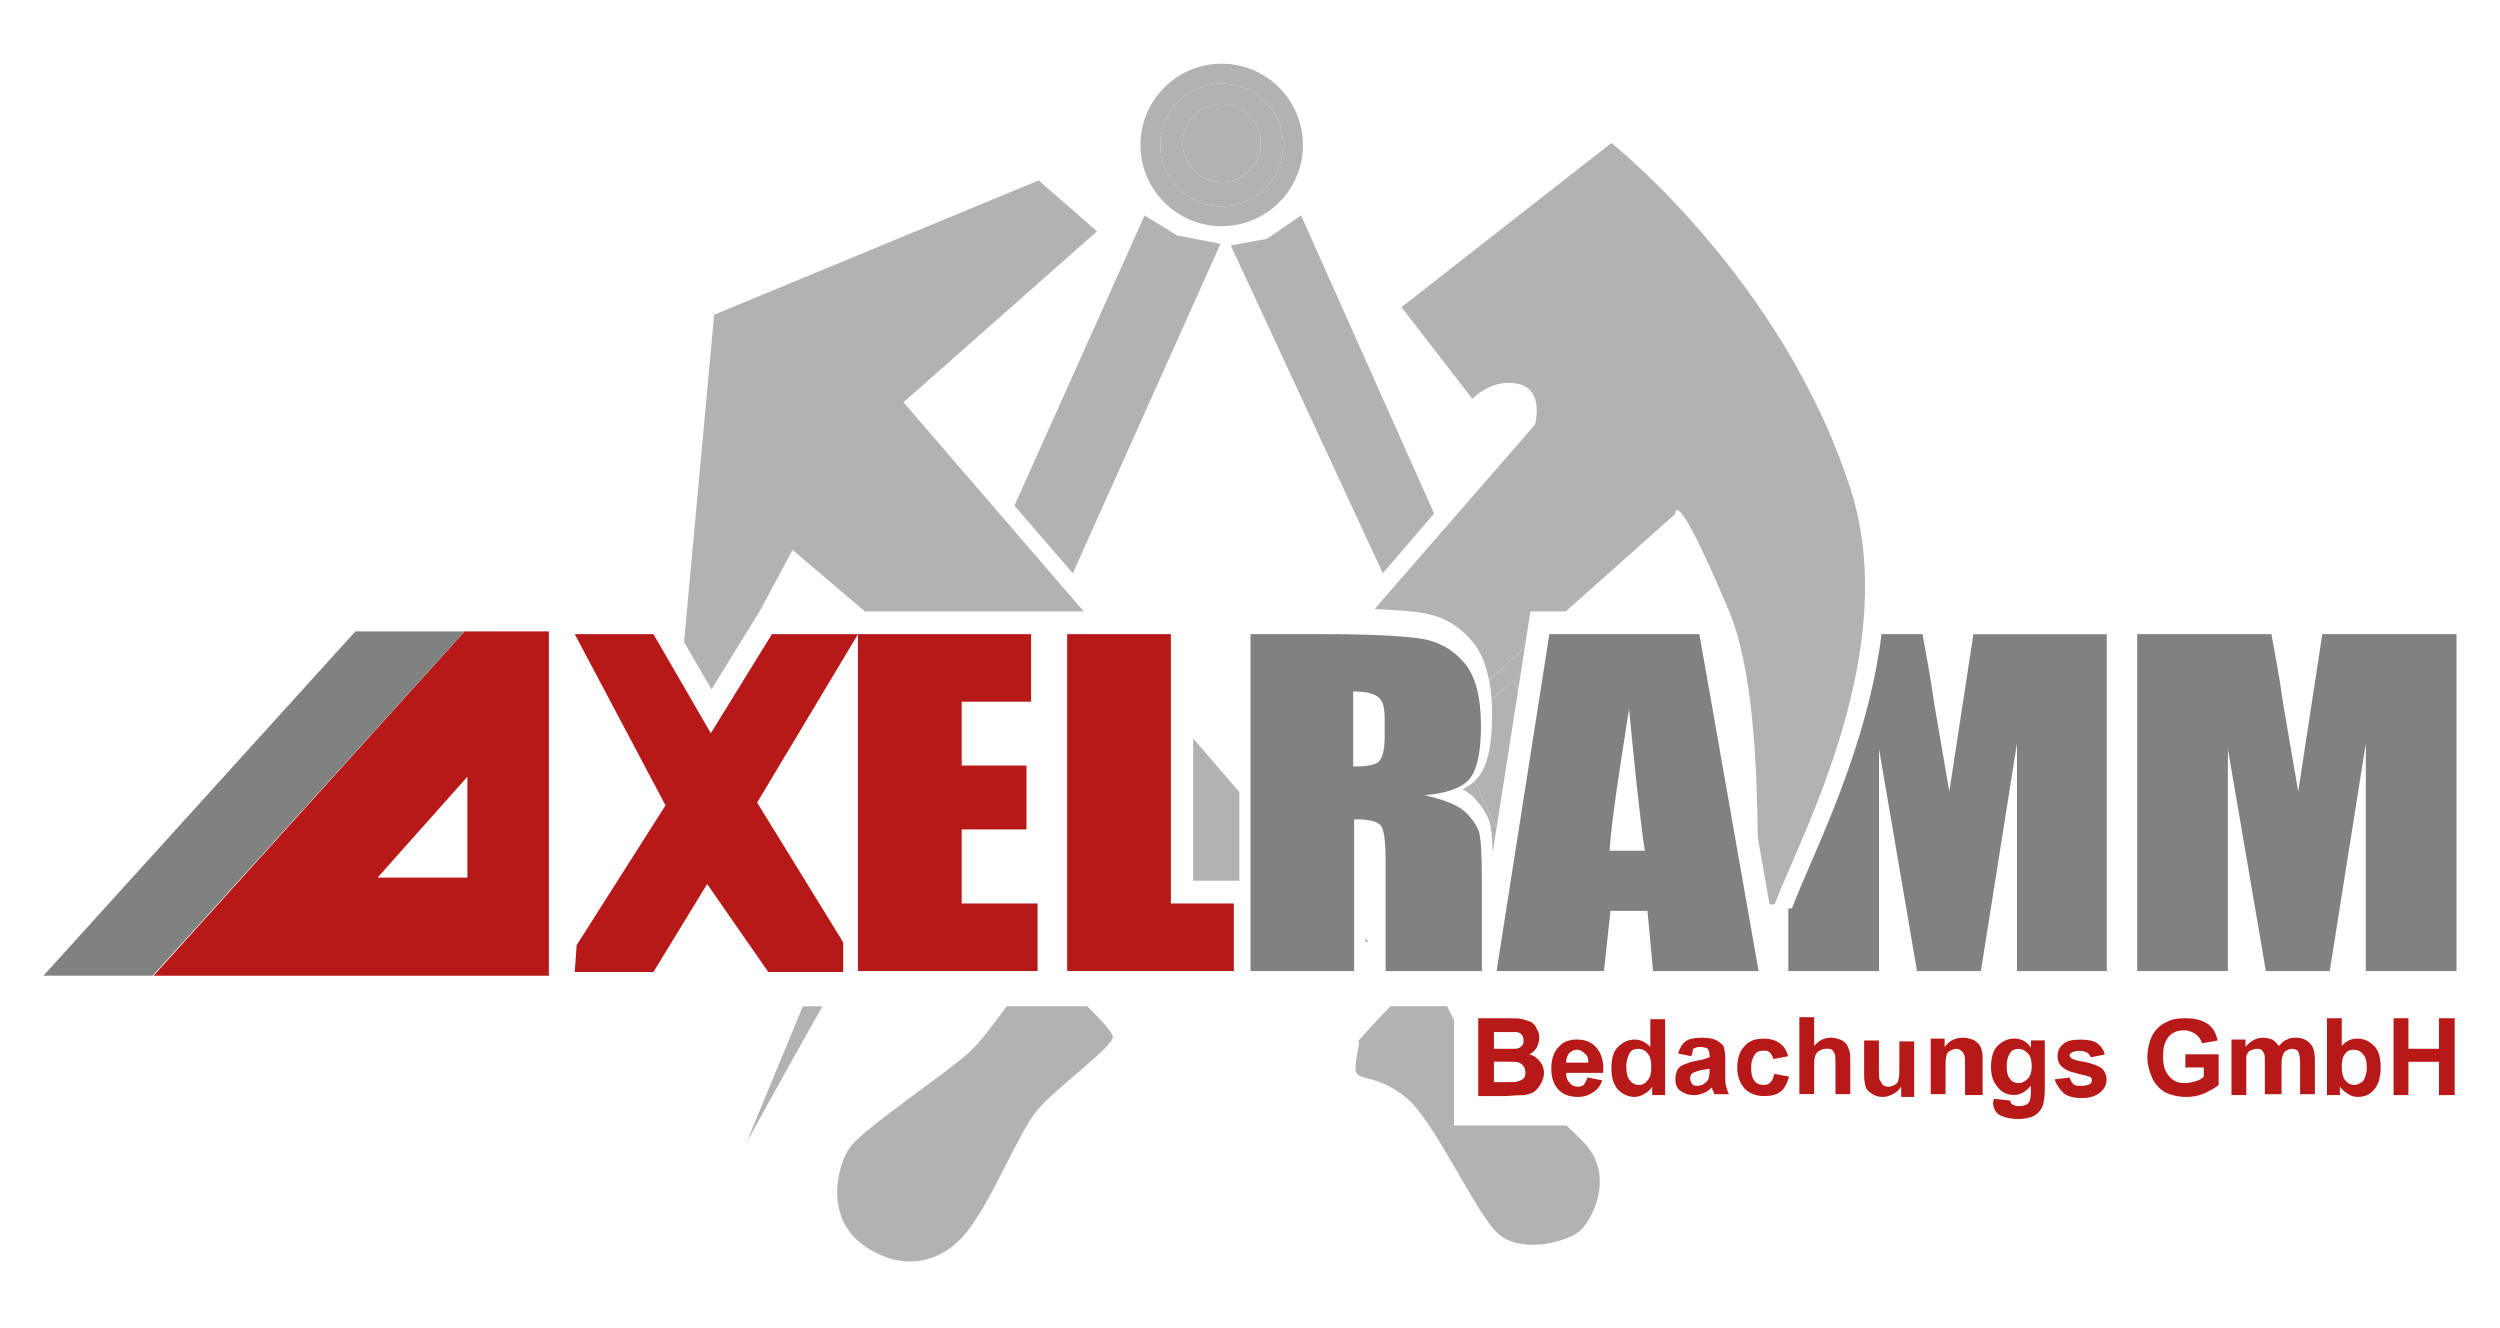
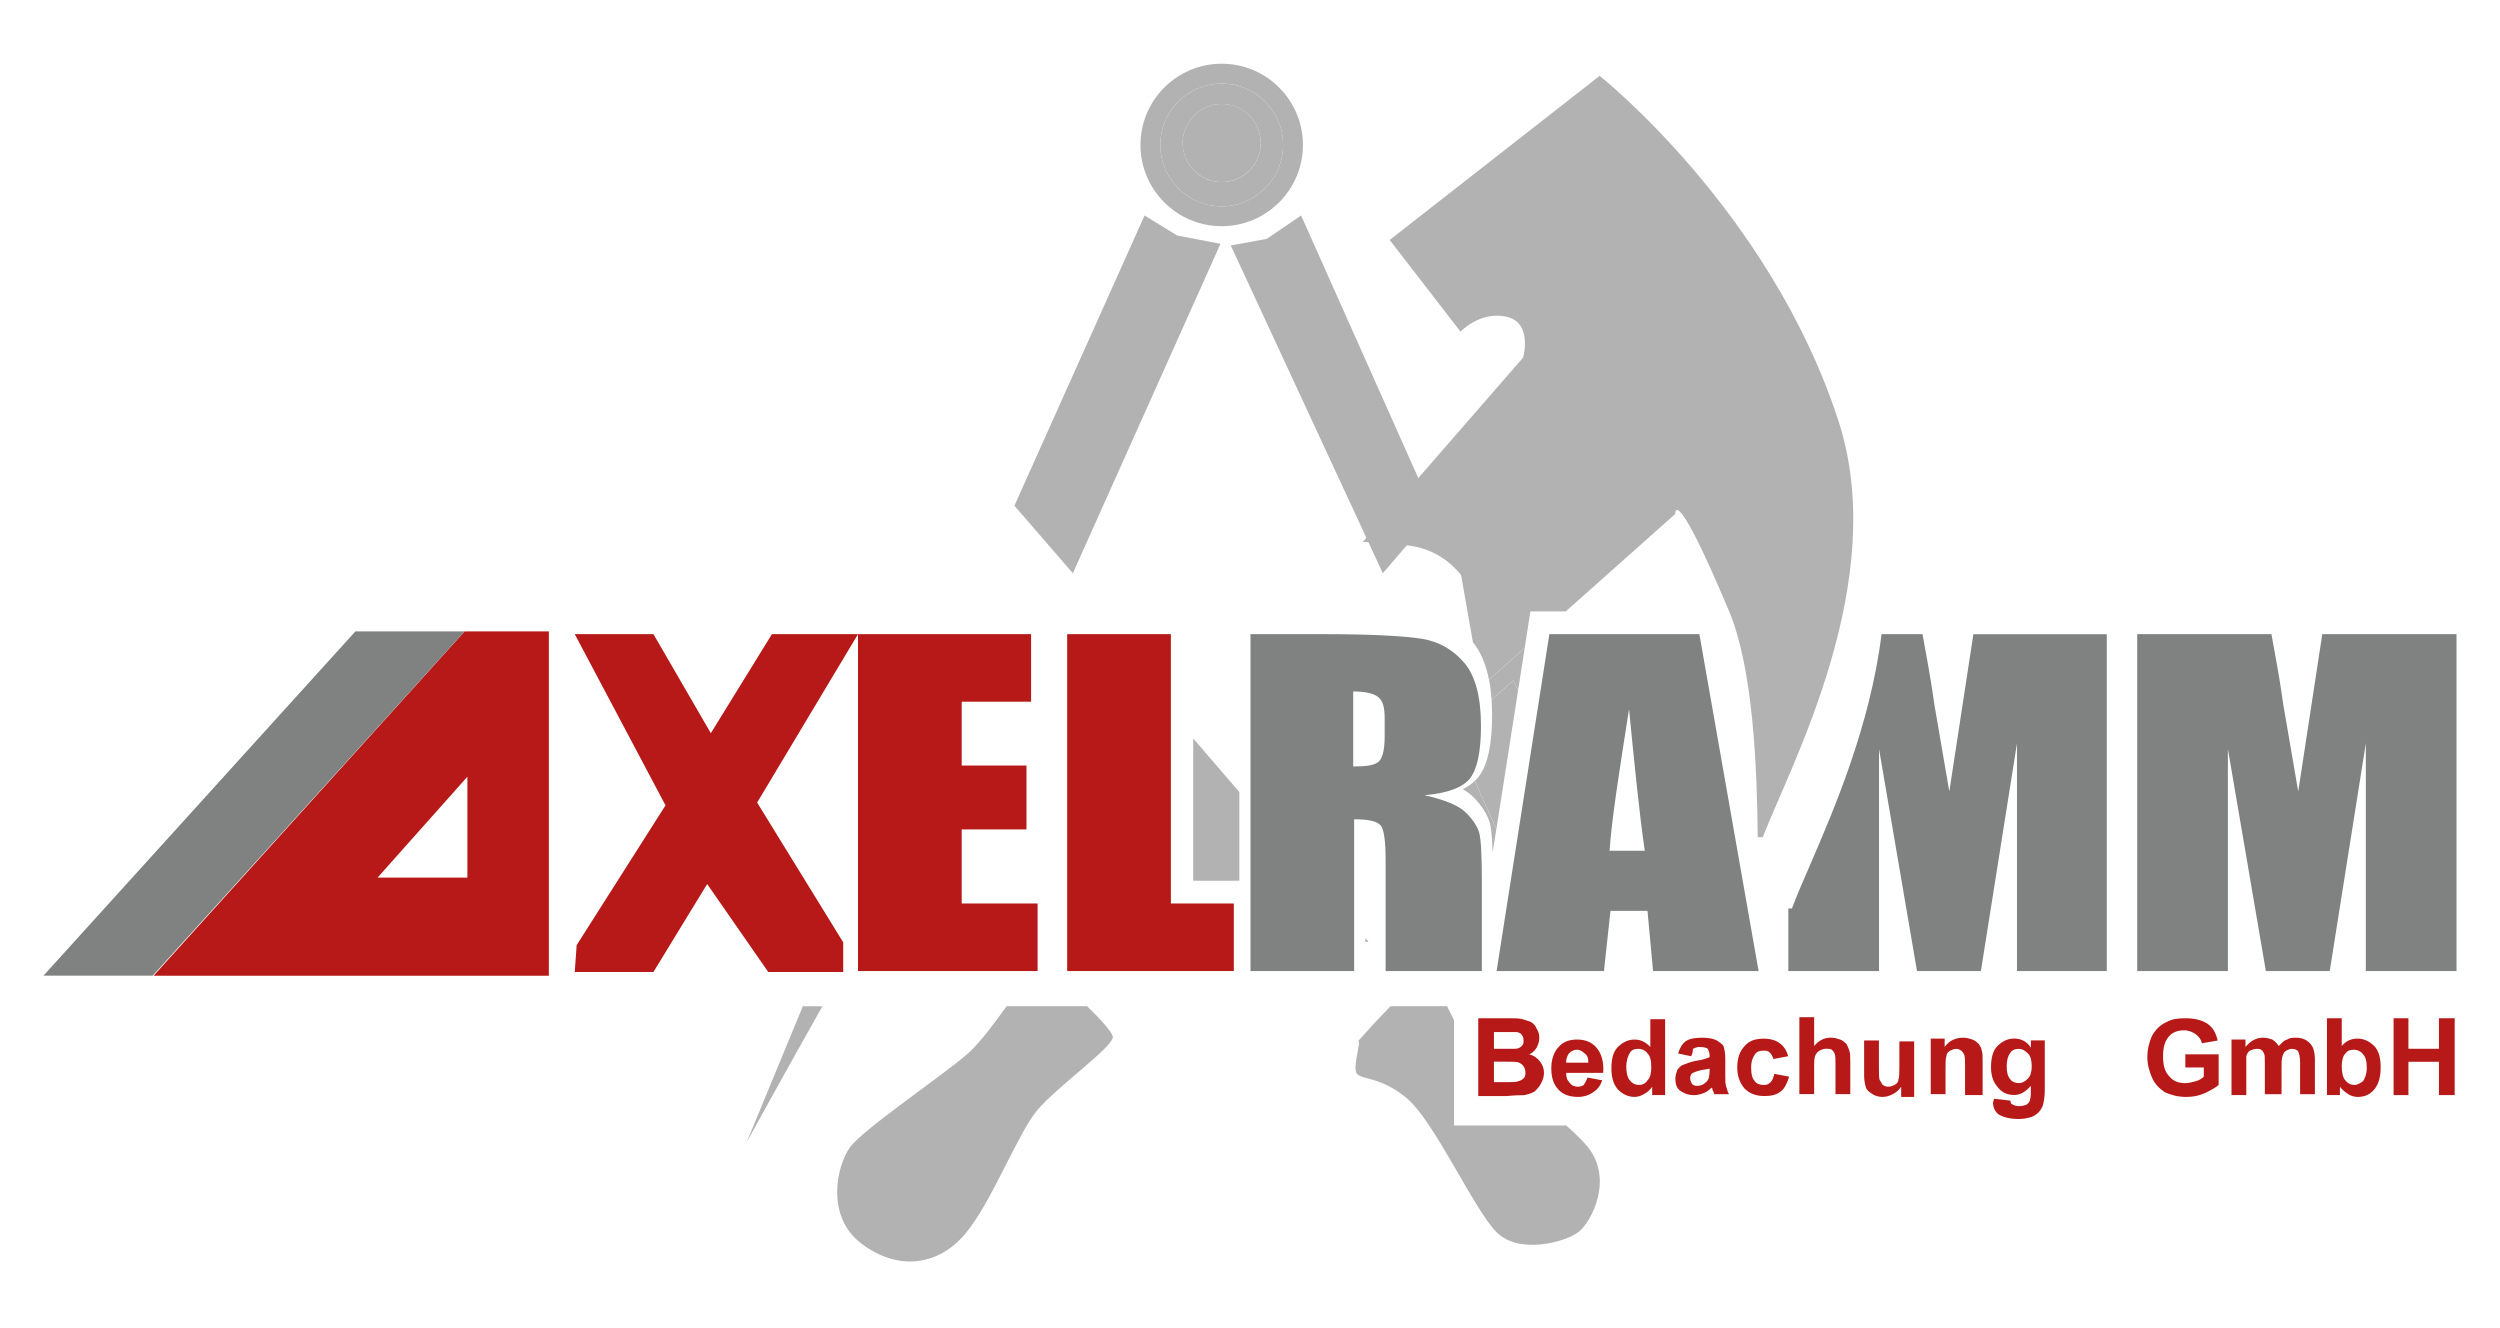
<svg xmlns="http://www.w3.org/2000/svg" id="Ebene_1" data-name="Ebene 1" viewBox="0 0 449.62 238.89">
  <defs>
    <style>
      .cls-1 {
        fill: none;
      }

      .cls-2 {
        fill: #b61917;
      }

      .cls-3 {
        fill: #808181;
      }

      .cls-4 {
        fill: #b2b2b2;
      }
    </style>
  </defs>
  <polygon class="cls-2" points="154.31 114.05 185.44 114.05 185.44 126.2 172.96 126.2 172.96 137.68 184.61 137.68 184.61 149.17 172.96 149.17 172.96 162.49 186.61 162.49 186.61 174.64 154.31 174.64 154.31 114.05" />
  <polygon class="cls-2" points="210.58 114.05 210.58 162.49 221.9 162.49 221.9 174.64 191.93 174.64 191.93 114.05 210.58 114.05" />
  <path class="cls-3" d="M224.73,114.05h13.15c8.82,0,14.65.33,17.81.83,3.16.5,5.66,2,7.66,4.33,2,2.33,3,6.16,3,11.32,0,4.66-.67,7.82-2,9.49-1.33,1.66-4.16,2.66-8.16,3,3.66.83,6.16,1.83,7.49,3.16s2,2.5,2.33,3.5c.33,1.17.5,4,.5,8.99v15.98h-17.31v-20.14c0-3.33-.33-5.33-.83-5.99-.67-.83-2.16-1.17-4.83-1.17v27.3h-18.64v-60.59h-.17ZM243.37,124.37v13.48c2.16,0,3.5-.17,4.33-.67.83-.5,1.33-2,1.33-4.66v-3.33c0-2-.33-3.16-1.17-3.83s-2.33-1-4.49-1" />
  <path class="cls-3" d="M305.63,114.05l10.65,60.59h-18.98l-1-10.82h-6.66l-1.17,10.82h-19.31l9.49-60.59h26.97ZM295.81,153c-1-6.83-1.83-15.32-2.83-25.47-1.83,11.65-3.16,20.14-3.5,25.47h6.33Z" />
  <path class="cls-3" d="M441.8,114.05v60.59h-16.31v-40.95l-6.49,40.95h-11.49l-6.83-39.95v39.95h-16.31v-60.59h24.14c.67,3.66,1.5,7.99,2.16,12.82l2.66,15.48,4.33-28.3h24.14Z" />
  <polygon class="cls-2" points="103.37 174.81 117.52 174.81 127.18 158.99 138.17 174.81 151.65 174.81 151.65 169.48 136.17 144.34 154.31 114.05 138.83 114.05 127.84 131.86 117.52 114.05 103.37 114.05 119.69 144.84 103.71 169.98 103.37 174.81" />
  <path class="cls-2" d="M83.56,113.55h15.15v61.93H27.63l55.93-61.93ZM84.06,157.83v-18.14l-16.15,18.14h16.15" />
  <polygon class="cls-3" points="27.46 175.47 7.82 175.47 63.92 113.55 83.56 113.55 27.46 175.47" />
  <path class="cls-2" d="M265.85,183.13h5.49c1.17,0,1.83,0,2.5.17.5.17,1,.33,1.5.5.5.33.83.67,1,1.17.33.5.5,1,.5,1.66s-.17,1.17-.5,1.83c-.33.5-.83,1-1.33,1.17.83.17,1.5.67,2,1.33.5.67.67,1.33.67,2s-.17,1.17-.5,1.83c-.33.67-.67,1-1.17,1.5-.5.33-1.17.5-1.83.67-.5,0-1.5,0-3.33.17h-4.99v-13.98ZM268.68,185.46v3.16h3.83c.5,0,.83-.17,1.17-.5s.33-.67.33-1c0-.5-.17-.83-.33-1-.17-.33-.67-.5-1-.5h-4v-.17ZM268.68,190.96v3.66h2.5c1,0,1.66,0,1.83-.17.33,0,.83-.33,1-.5.33-.33.33-.67.33-1.17,0-.33-.17-.83-.33-1-.17-.33-.5-.5-.83-.67-.33-.17-1.17-.17-2.5-.17h-2Z" />
  <path class="cls-2" d="M285.49,193.79l2.66.5c-.33,1-.83,1.66-1.66,2.16-.67.5-1.66.83-2.66.83-1.66,0-3-.5-3.83-1.66-.67-.83-1-2-1-3.5,0-1.66.5-3,1.33-3.83.83-1,2-1.33,3.33-1.33,1.5,0,2.66.5,3.5,1.5.83,1,1.33,2.5,1.17,4.49h-6.66c0,.83.17,1.33.67,1.83.33.5,1,.67,1.5.67.33,0,.83-.17,1-.33.33-.5.5-.83.67-1.33M285.66,191.12c0-.83-.17-1.33-.67-1.66-.33-.33-.83-.67-1.33-.67s-1,.17-1.5.67c-.33.5-.5,1-.5,1.66h4Z" />
  <path class="cls-2" d="M299.64,196.95h-2.5v-1.5c-.33.5-.83,1-1.5,1.33-.5.33-1.17.5-1.66.5-1.17,0-2.16-.5-3-1.33-.83-1-1.17-2.16-1.17-3.83s.33-3,1.17-3.83,1.83-1.33,3-1.33,2,.5,2.83,1.33v-4.99h2.66v13.65h.17ZM292.48,191.79c0,1,.17,1.83.5,2.33.5.67,1,1,1.83,1,.67,0,1.17-.33,1.5-.83.5-.5.67-1.33.67-2.33,0-1.17-.17-2-.67-2.5-.33-.5-1-.83-1.66-.83s-1.17.17-1.5.67-.67,1.5-.67,2.5" />
  <path class="cls-2" d="M304.13,189.96l-2.33-.5c.33-1,.67-1.66,1.33-2.16.67-.5,1.66-.67,3-.67,1.17,0,2,.17,2.66.5.5.33,1,.67,1.17,1,.17.5.33,1.17.33,2.33v3c0,.83,0,1.5.17,2,.17.33.17.83.5,1.33h-2.66c0-.17-.17-.5-.33-.83,0-.17,0-.33-.17-.33-.5.5-1,.83-1.5,1-.5.17-1,.33-1.66.33-1,0-1.83-.33-2.5-.83s-.83-1.33-.83-2.16c0-.5.17-1,.33-1.5.33-.5.67-.83,1.17-1s1.17-.5,2.16-.67c1.17-.17,2.16-.5,2.5-.67v-.33c0-.5-.17-.83-.33-1.17-.17-.17-.67-.33-1.5-.33-.5,0-.83.17-1.17.33,0,.67-.17,1-.33,1.33M307.63,192.12c-.33.17-.83.17-1.66.33-.67.17-1.17.33-1.5.5s-.5.5-.5,1c0,.33.17.67.33,1,.33.33.67.33,1,.33.5,0,1-.17,1.33-.5.33-.17.5-.5.67-.83,0-.17.17-.67.17-1.33v-.5h.17Z" />
  <path class="cls-2" d="M321.61,189.96l-2.66.5c-.17-.5-.33-.83-.67-1.17s-.67-.33-1.17-.33c-.67,0-1.17.17-1.5.67-.33.5-.67,1.17-.67,2.33s.17,2,.67,2.5c.33.5,1,.67,1.66.67.5,0,.83-.17,1.17-.5.33-.33.5-.83.67-1.5l2.66.5c-.33,1.17-.83,2.16-1.5,2.66-.83.67-1.83.83-3,.83-1.5,0-2.66-.5-3.5-1.33-.83-1-1.33-2.16-1.33-3.83s.5-3,1.33-3.83c.83-1,2-1.33,3.5-1.33,1.17,0,2.16.33,2.83.83.67.5,1.17,1.17,1.5,2.33" />
  <path class="cls-2" d="M326.27,183.13v4.99c.83-1,1.83-1.5,3-1.5.67,0,1.17.17,1.66.33.5.17.83.5,1.17.83.17.33.33.67.5,1.17.17.5.17,1.17.17,2v5.83h-2.66v-5.33c0-1,0-1.66-.17-2s-.33-.5-.5-.67c-.33-.17-.5-.17-1-.17s-.83.17-1.17.33c-.33.17-.67.5-.83,1s-.17,1-.17,1.83v4.99h-2.66v-13.82h2.66v.17Z" />
  <path class="cls-2" d="M341.92,196.95v-1.5c-.33.5-.83,1-1.5,1.33-.67.33-1.17.5-1.83.5s-1.33-.17-1.83-.5c-.5-.33-1-.67-1.17-1.17-.17-.5-.33-1.33-.33-2.16v-6.33h2.66v4.66c0,1.33,0,2.33.17,2.5.17.33.33.5.5.83.33.17.5.33,1,.33s.83-.17,1.17-.33c.33-.17.67-.5.67-1,.17-.33.17-1.33.17-2.66v-4.16h2.66v9.99h-2.33v-.33Z" />
  <path class="cls-2" d="M356.07,196.95h-2.66v-5.16c0-1,0-1.83-.17-2.16s-.33-.5-.5-.67c-.33-.17-.5-.33-.83-.33-.5,0-.83.17-1.17.33-.33.17-.67.5-.67,1-.17.33-.17,1.17-.17,2.33v4.49h-2.66v-9.99h2.5v1.5c.83-1.17,2-1.66,3.33-1.66.67,0,1.17.17,1.66.33.5.17.83.5,1.17.83.17.33.5.67.5,1.17.17.33.17,1,.17,1.83v6.16h-.5Z" />
  <path class="cls-2" d="M358.57,197.61l3,.33c0,.33.17.67.33.67.33.17.67.33,1.17.33.67,0,1.17-.17,1.5-.33.17-.17.33-.33.5-.67,0-.17.17-.67.17-1.17v-1.5c-.83,1-1.83,1.66-3,1.66-1.33,0-2.33-.5-3.16-1.66-.67-.83-1-2-1-3.33,0-1.66.33-3,1.17-3.83s1.83-1.33,3-1.33,2.33.5,3,1.66v-1.33h2.5v8.99c0,1.17-.17,2-.33,2.66-.17.5-.5,1-.83,1.33s-.83.67-1.33.83c-.67.17-1.33.33-2.16.33-1.66,0-2.83-.33-3.66-.83-.67-.5-1-1.33-1-2.16q.17-.5.17-.67M360.9,191.79c0,1,.17,1.83.67,2.33.33.5,1,.67,1.5.67.67,0,1.17-.33,1.66-.83s.67-1.33.67-2.16c0-1-.17-1.83-.67-2.33-.5-.5-1-.83-1.66-.83s-1.17.17-1.5.67c-.5.67-.67,1.5-.67,2.5" />
-   <path class="cls-2" d="M369.55,194.12l2.66-.33c.17.5.33.83.67,1.17s.83.33,1.5.33,1.17-.17,1.5-.33c.17-.17.33-.33.33-.67,0-.17,0-.33-.17-.5s-.5-.17-.83-.33c-2.16-.5-3.5-.83-4-1.33-.83-.5-1.17-1.33-1.17-2.16s.33-1.66,1-2.16c.67-.67,1.66-.83,3.16-.83,1.33,0,2.33.17,3,.67.67.5,1.17,1.17,1.33,2l-2.5.5c-.17-.33-.33-.67-.67-.83s-.67-.33-1.33-.33-1.17.17-1.5.33c-.17.17-.33.33-.33.5s.17.33.33.5c.17.17,1,.5,2.5.67,1.33.33,2.33.67,3,1.17.5.5.83,1.17.83,2s-.33,1.66-1.17,2.33c-.83.67-1.83,1-3.33,1-1.33,0-2.5-.33-3.16-.83-.83-.83-1.33-1.5-1.66-2.5" />
  <path class="cls-2" d="M393.03,191.95v-2.33h5.99v5.49c-.5.5-1.5,1-2.5,1.5-1.17.5-2.16.67-3.33.67-1.5,0-2.66-.33-3.83-.83-1-.67-1.83-1.5-2.33-2.66-.5-1.17-.83-2.33-.83-3.66,0-1.5.33-2.66.83-3.83.67-1.17,1.5-2,2.66-2.5.83-.5,2-.67,3.33-.67,1.66,0,3,.33,4,1,1,.67,1.5,1.66,1.83,3l-2.83.5c-.17-.67-.5-1.17-1.17-1.66-.5-.33-1.17-.67-2-.67-1.17,0-2.16.33-2.83,1.17s-1,1.83-1,3.5.33,2.83,1.17,3.66c.67.83,1.66,1.17,2.83,1.17.67,0,1.17-.17,1.83-.33s1.17-.5,1.5-.83v-1.66h-3.33Z" />
  <path class="cls-2" d="M401.35,186.96h2.5v1.33c.83-1,1.83-1.66,3.16-1.66.67,0,1.17.17,1.66.33.5.33.83.67,1.17,1.17.5-.5.83-1,1.5-1.17.5-.33,1-.33,1.66-.33s1.33.17,1.83.5.83.67,1.17,1.33c.17.5.33,1.17.33,2v6.33h-2.66v-5.66c0-1-.17-1.66-.33-2-.17-.33-.67-.5-1.17-.5-.33,0-.67.17-1,.33-.33.17-.5.5-.67,1-.17.5-.17,1.17-.17,2v4.83h-3v-5.49c0-1,0-1.66-.17-1.83-.17-.33-.17-.5-.5-.67-.17-.17-.5-.17-.83-.17s-.83.17-1.17.33c-.33.17-.5.5-.67,1v6.99h-2.66v-9.99Z" />
  <path class="cls-2" d="M418.5,196.95v-13.82h2.66v4.99c.83-1,1.83-1.33,2.83-1.33,1.17,0,2.16.5,3,1.33.83.83,1.17,2.16,1.17,3.83s-.33,3-1.17,4c-.83,1-1.83,1.33-3,1.33-.5,0-1.17-.17-1.66-.5s-1-.67-1.5-1.33v1.5h-2.33ZM421.16,191.79c0,1,.17,1.83.5,2.33.5.67,1,1,1.83,1,.5,0,1-.33,1.5-.67.33-.5.67-1.33.67-2.33,0-1.17-.17-2-.67-2.5-.33-.5-1-.83-1.66-.83s-1.17.17-1.5.67c-.5.5-.67,1.33-.67,2.33" />
  <polygon class="cls-2" points="430.48 196.95 430.48 183.13 433.15 183.13 433.15 188.62 438.64 188.62 438.64 183.13 441.47 183.13 441.47 196.95 438.64 196.95 438.64 190.96 433.15 190.96 433.15 196.95 430.48 196.95" />
  <path d="M244.17,187.33c-.06.05-.13.12-.22.23-.21.26-.11.14.22-.23Z" />
  <g>
    <path class="cls-1" d="M303.38,91.65l.66.74s.1-.03.15-.05c.28-.11.46-.3.56-.47-.07-.1-.14-.19-.21-.27l-1.17.05Z" />
    <path class="cls-3" d="M354.91,114.05l-4.33,28.3-2.66-15.48c-.67-4.83-1.5-9.16-2.16-12.82h-7.37c-2.02,16.46-8.68,31.87-12.97,41.78-1.11,2.56-2.07,4.78-2.77,6.59l-.37.96h-.65v11.27h16.31v-39.95l6.83,39.95h11.49l6.49-40.95v40.95h16.15v-60.59h-23.97Z" />
  </g>
  <g>
    <path class="cls-4" d="M219.72,37.11c6.09,0,11.04-4.95,11.04-11.04s-4.95-11.04-11.04-11.04-11.04,4.95-11.04,11.04,4.95,11.04,11.04,11.04ZM219.72,18.71c3.87,0,7.02,3.14,7.02,7.02s-3.14,7.02-7.02,7.02-7.02-3.14-7.02-7.02,3.14-7.02,7.02-7.02Z" />
    <path class="cls-4" d="M134.29,205.42s6.88-12.52,13.62-24.45h-3.52l-10.1,24.45Z" />
    <path class="cls-4" d="M219.72,32.74c3.87,0,7.02-3.14,7.02-7.02s-3.14-7.02-7.02-7.02-7.02,3.14-7.02,7.02,3.14,7.02,7.02,7.02Z" />
    <path class="cls-4" d="M219.72,40.68c8.06,0,14.61-6.55,14.61-14.61s-6.55-14.61-14.61-14.61-14.61,6.55-14.61,14.61,6.55,14.61,14.61,14.61ZM219.72,15.03c6.09,0,11.04,4.95,11.04,11.04s-4.95,11.04-11.04,11.04-11.04-4.95-11.04-11.04,4.95-11.04,11.04-11.04Z" />
    <path class="cls-4" d="M174.19,189.36c-4.35,3.9-18.9,13.65-21.3,16.95-2.4,3.3-4.5,12.45,2.1,17.4,6.6,4.95,13.8,3.9,18.6-1.8,4.8-5.7,9.45-18.15,13.05-22.35,3.6-4.2,13.5-11.25,13.5-13.05,0-.75-2.09-3.09-4.63-5.55h-14.46c-2.28,3.14-4.82,6.57-6.86,8.4Z" />
    <path class="cls-4" d="M244.17,187.33c.86-.68-.92,4.37-.22,5.63.75,1.35,4.05.45,9,4.5,4.95,4.05,12.15,20.1,16.2,24.15,4.05,4.05,12.3,1.8,14.7,0,2.4-1.8,6.6-9.9,1.35-15.75-.98-1.09-2.18-2.26-3.51-3.45h-20.19v-18.92c-.42-.85-.83-1.71-1.24-2.53h-10.17c-2.55,2.57-5.03,5.38-5.91,6.37Z" />
    <g>
      <path class="cls-4" d="M263.08,141.94c.83.48,1.51.99,2.05,1.56,1.39,1.45,2.31,2.9,2.79,4.42.21.77.43,2.06.53,5.4l.67-4.26c-1.27-2.7-2.65-5.79-3.89-8.61-.59.57-1.31,1.07-2.16,1.49Z" />
      <path class="cls-4" d="M268.25,125.83l3.94-3.46.83,1.83,1.2-7.66-6.42,5.72c.22,1.1.37,2.3.46,3.57Z" />
      <path class="cls-4" d="M268.25,125.83c.06.88.1,1.78.1,2.74,0,5.36-.79,8.99-2.41,11.11-.21.27-.45.52-.7.77,1.24,2.82,2.62,5.91,3.89,8.61l3.89-24.85-.83-1.83-3.94,3.46Z" />
      <polygon class="cls-4" points="257.92 92.35 234 38.75 227.85 42.95 221.35 44.15 248.7 103.1 257.92 92.35" />
      <polygon class="cls-4" points="192.95 103.1 219.5 43.85 211.7 42.35 205.85 38.75 182.44 90.95 192.95 103.1" />
      <polygon class="cls-4" points="246.13 169.41 245.55 168.73 245.55 169.41 246.13 169.41" />
      <polygon class="cls-4" points="221.91 158.4 222.9 158.4 222.9 142.45 214.59 132.8 214.59 158.4 221.91 158.4" />
-       <polygon class="cls-4" points="135.43 111.86 136.61 109.96 142.54 98.9 155.54 109.96 161.38 109.96 185.45 109.96 187.94 109.96 189.45 109.96 191.94 109.96 194.9 109.96 162.49 72.35 197.3 41.6 186.79 32.45 128.44 56.6 123.02 115.46 127.96 123.98 135.43 111.86" />
-       <path class="cls-4" d="M264.9,115.5c1.38,1.67,2.34,3.94,2.89,6.76l6.42-5.72.5-3.2.53-3.38h6.36l19.69-17.52s-.25-6.12,9.66,17.43c4.4,10.47,5.04,28.32,5.18,40.7l2.12,12.08h.9c5.07-13.06,22.97-46.12,13.61-74.89-12.3-37.8-42.95-62.04-42.95-62.04l-37.76,29.52,12.75,16.5s3.45-3.75,8.25-2.7c4.8,1.05,3,7.35,3,7.35l-28.84,33.15c3.76.15,6.74.39,8.8.73,3.52.58,6.51,2.33,8.88,5.22Z" />
+       <path class="cls-4" d="M264.9,115.5c1.38,1.67,2.34,3.94,2.89,6.76l6.42-5.72.5-3.2.53-3.38h6.36l19.69-17.52s-.25-6.12,9.66,17.43c4.4,10.47,5.04,28.32,5.18,40.7h.9c5.07-13.06,22.97-46.12,13.61-74.89-12.3-37.8-42.95-62.04-42.95-62.04l-37.76,29.52,12.75,16.5s3.45-3.75,8.25-2.7c4.8,1.05,3,7.35,3,7.35l-28.84,33.15c3.76.15,6.74.39,8.8.73,3.52.58,6.51,2.33,8.88,5.22Z" />
    </g>
  </g>
</svg>